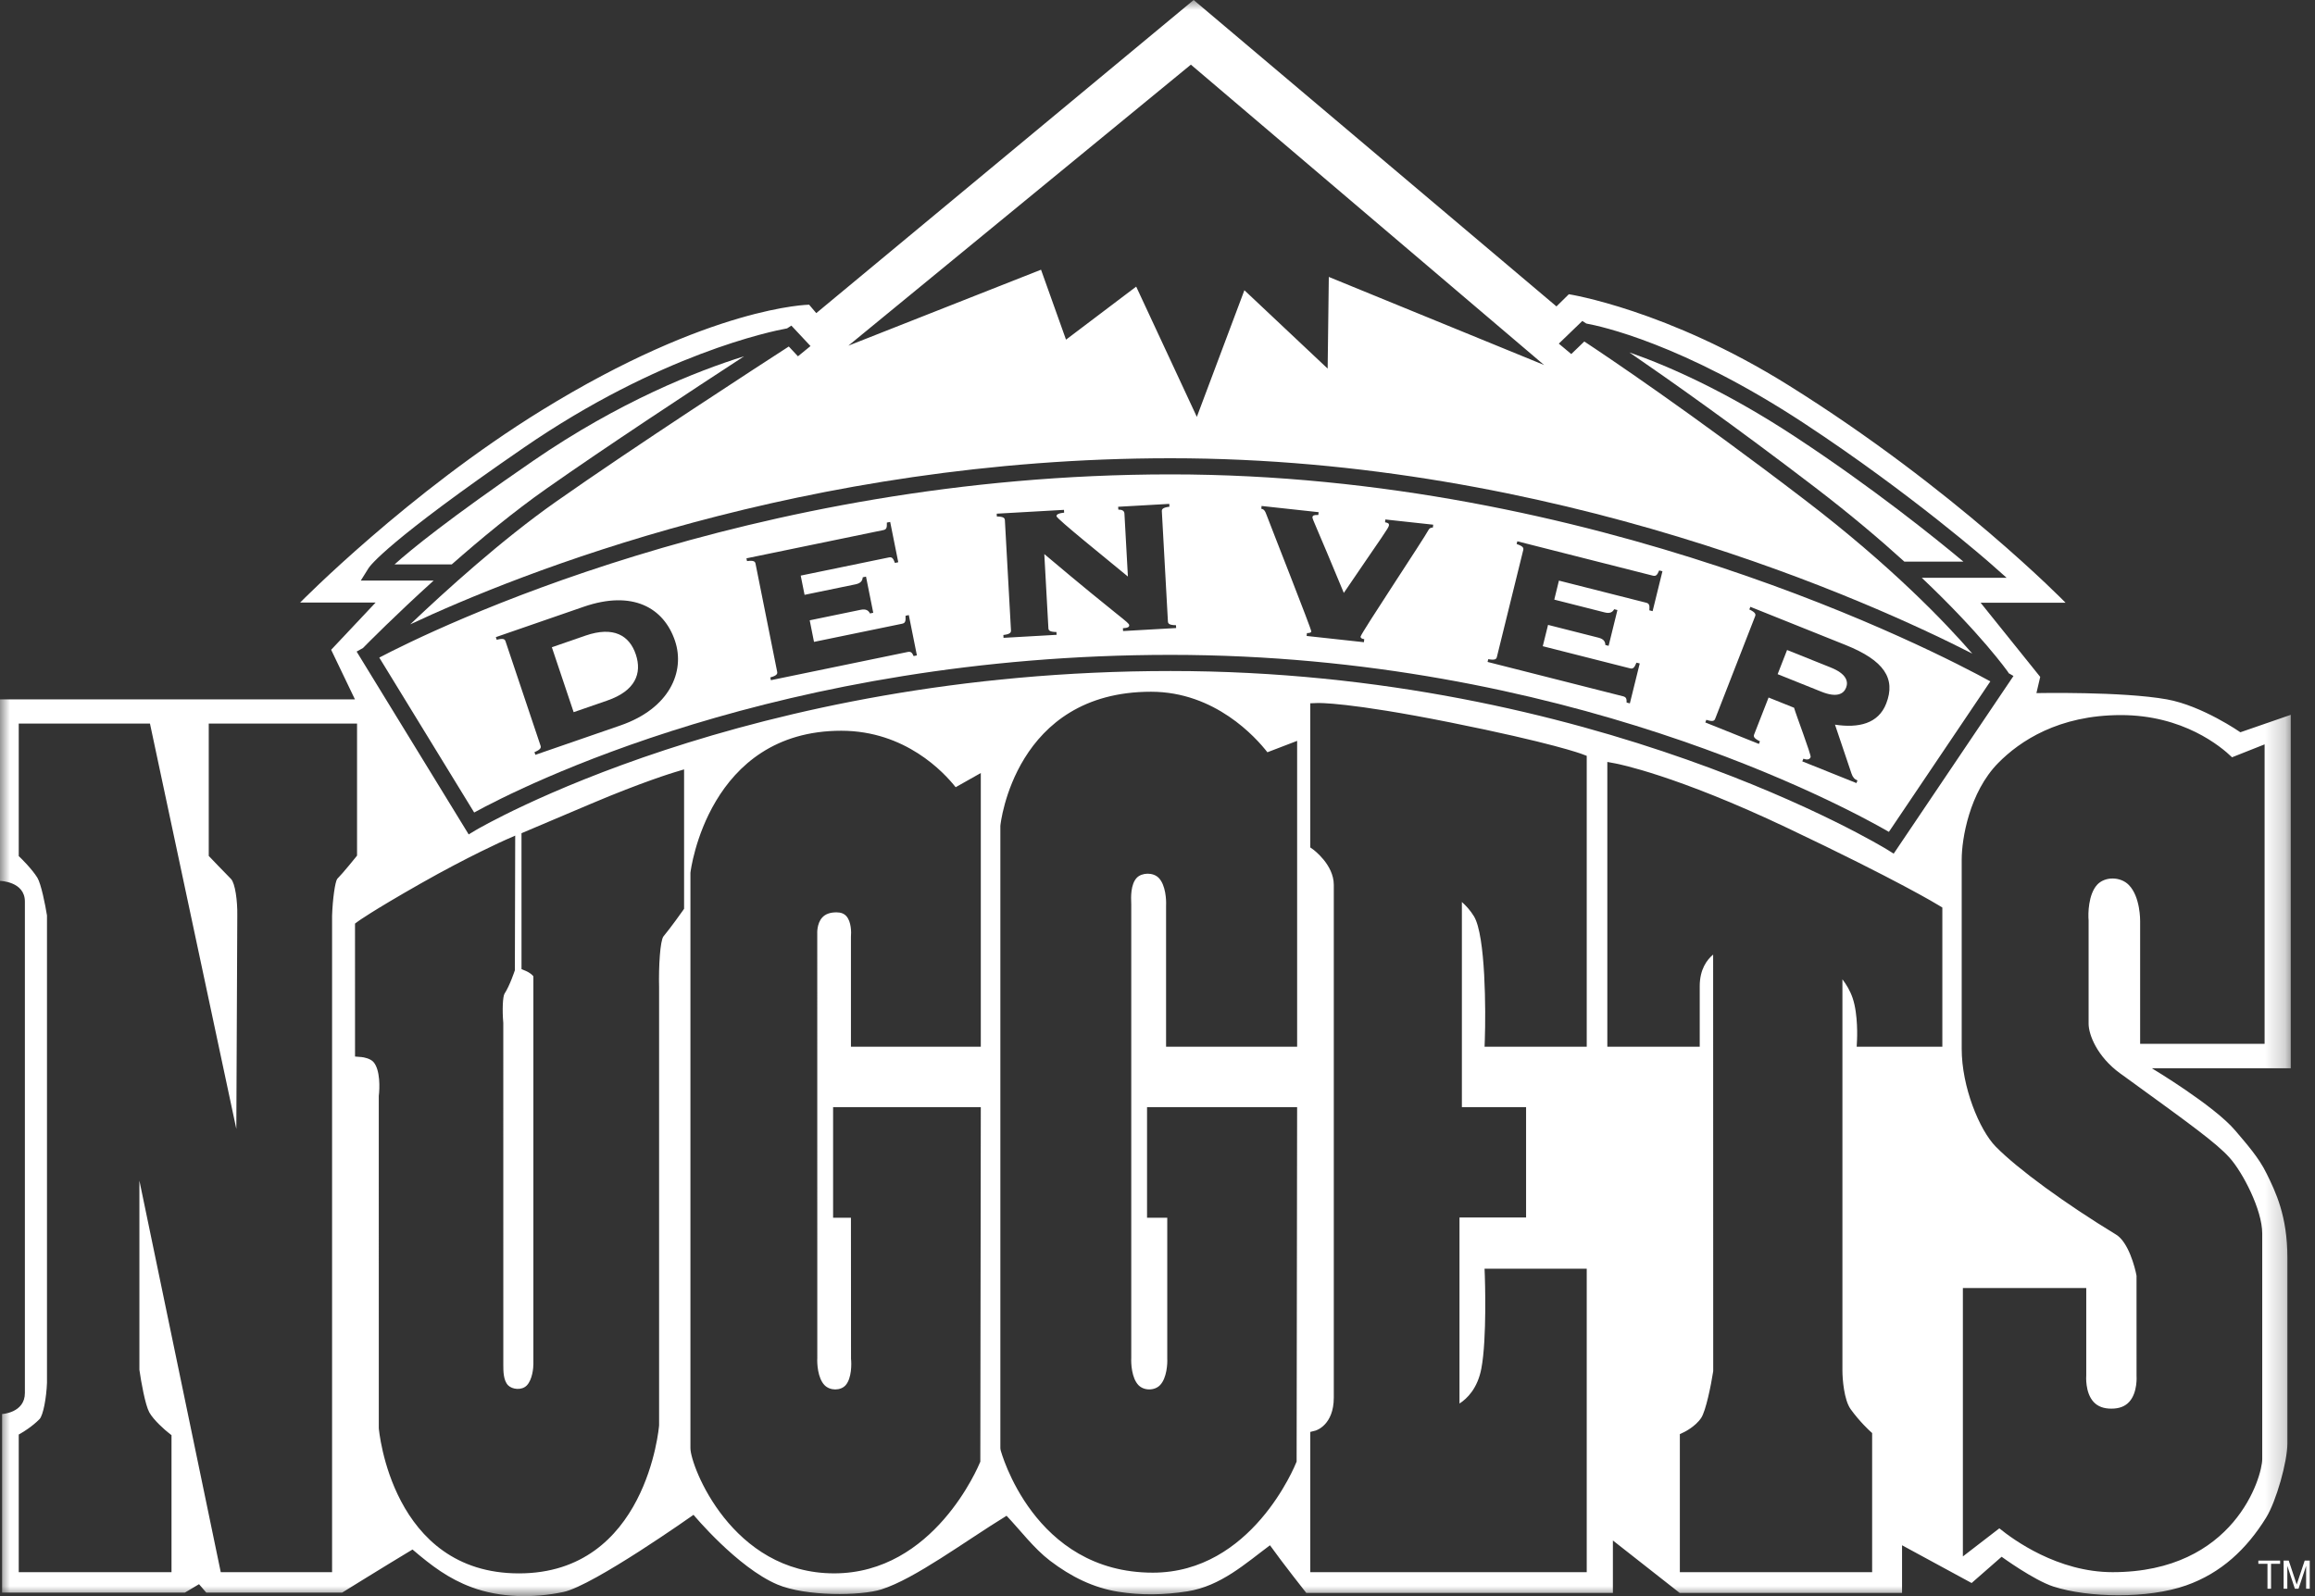
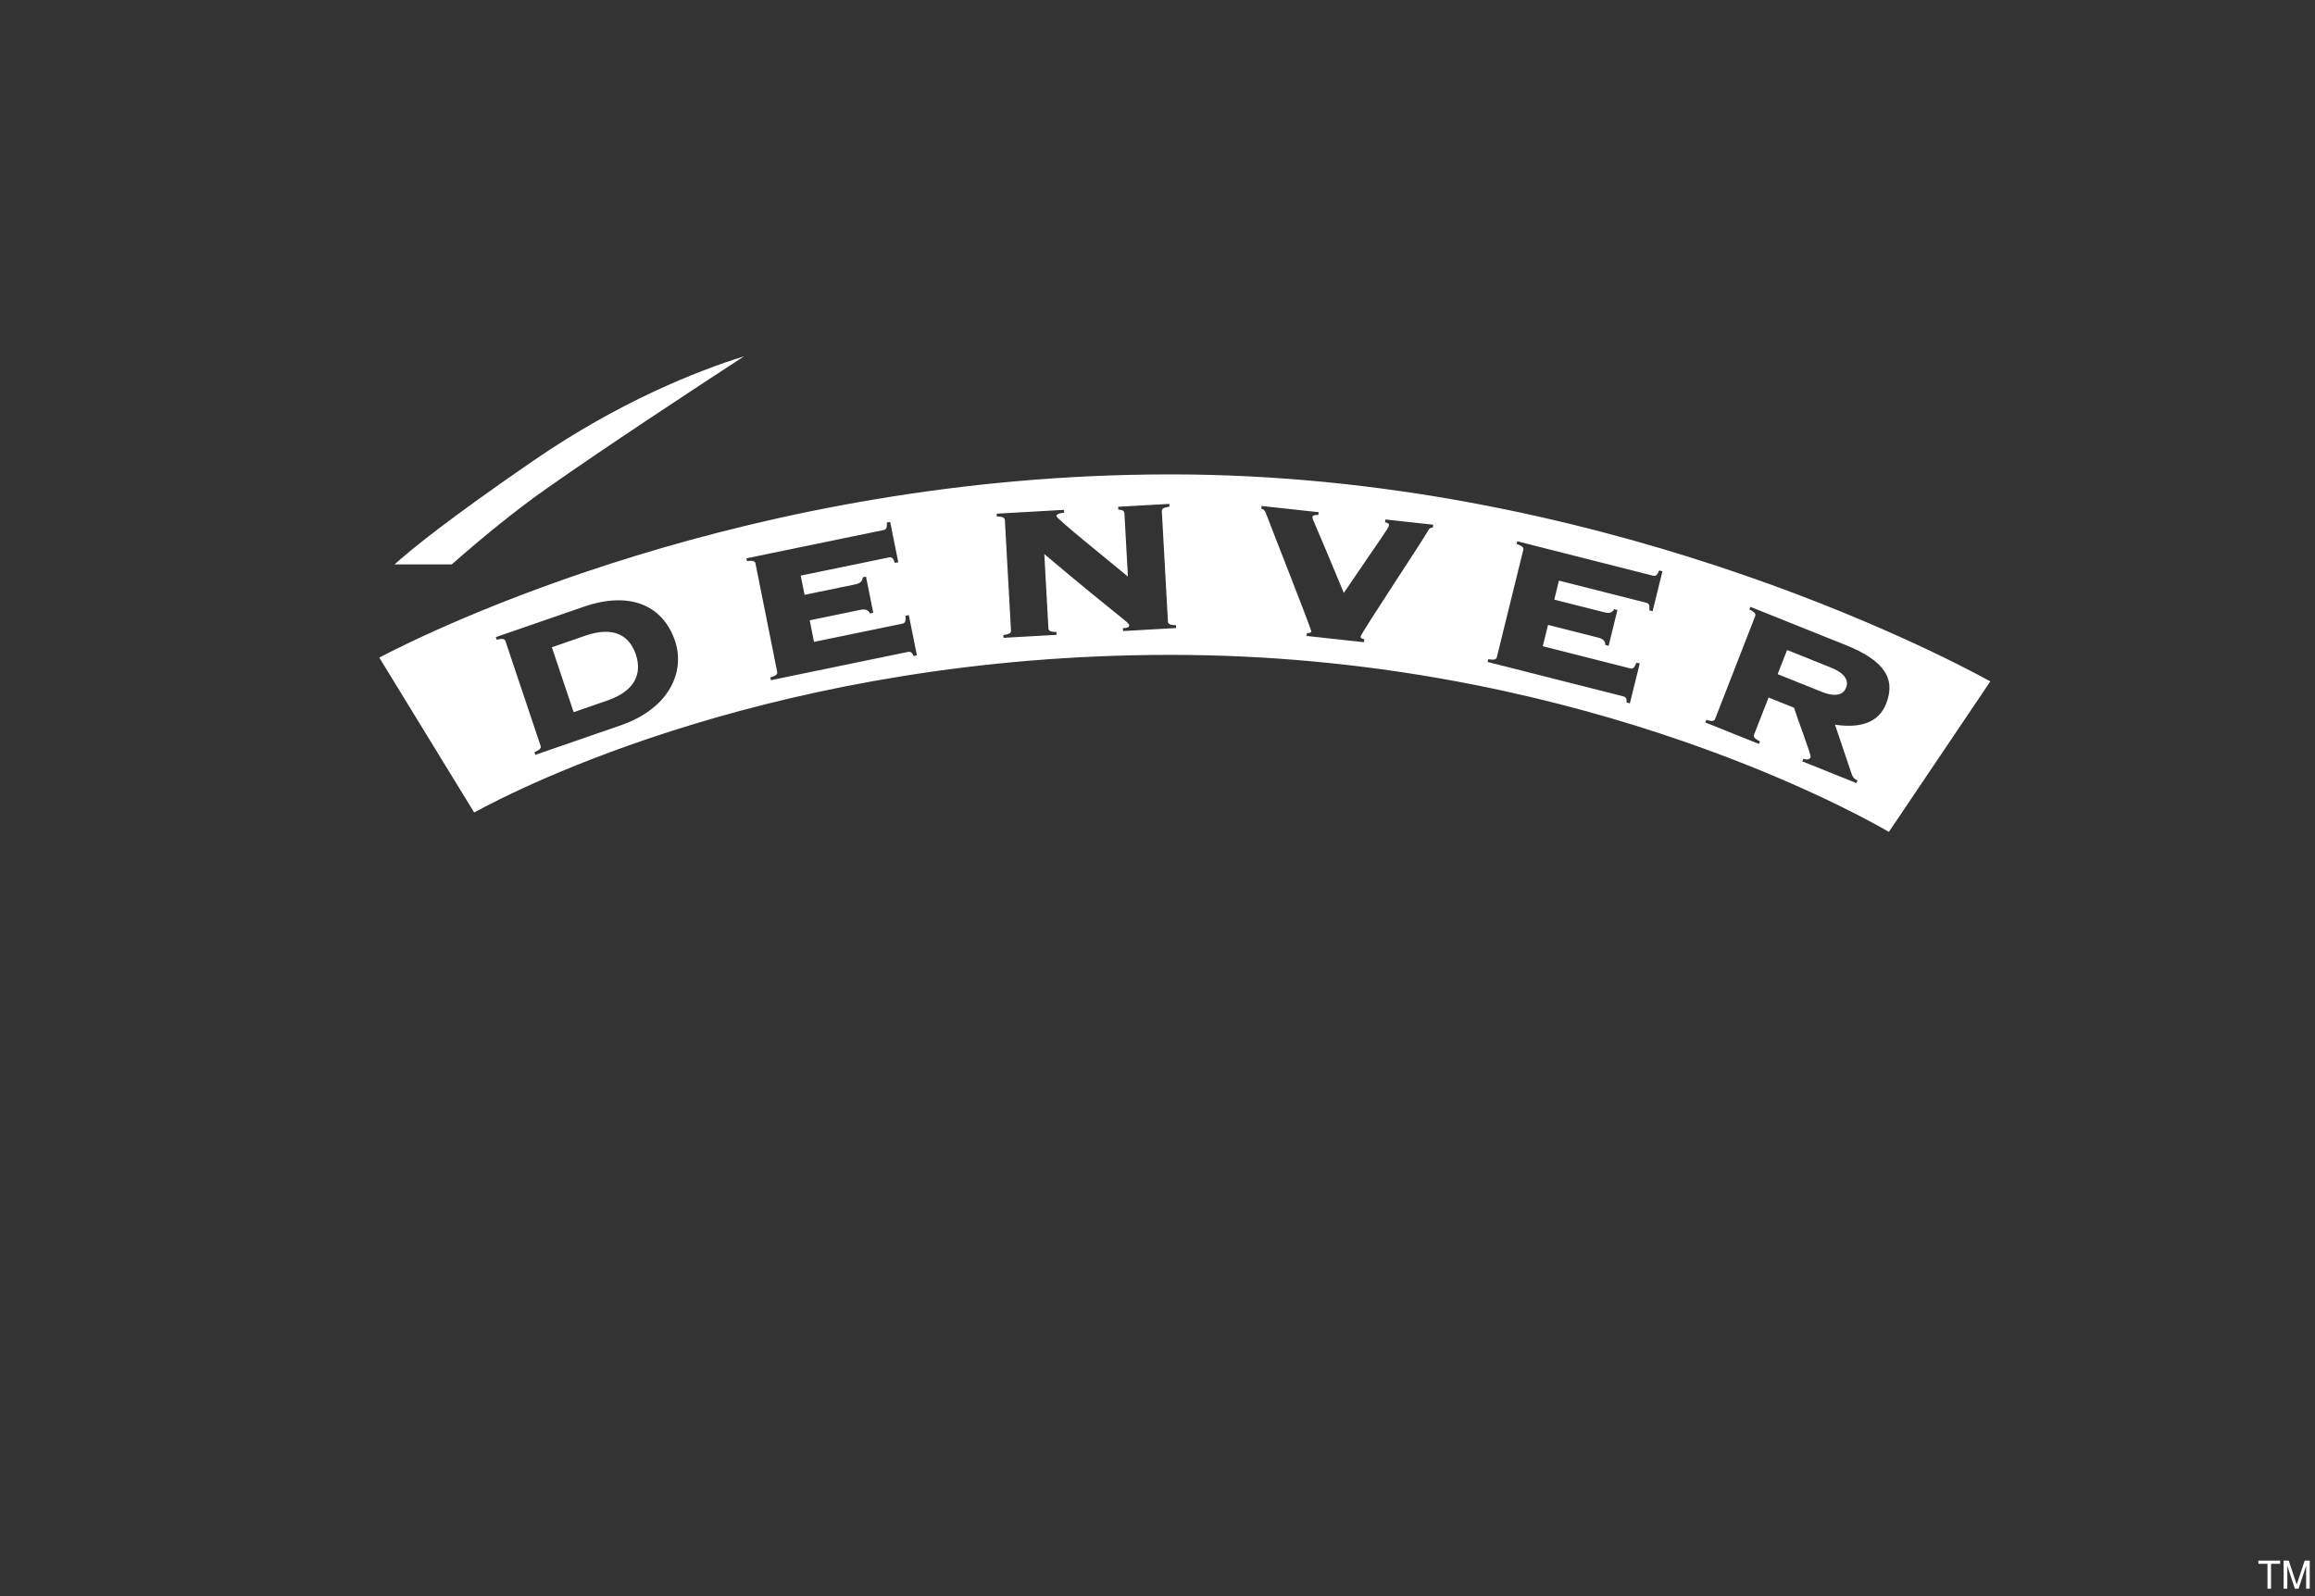
<svg xmlns="http://www.w3.org/2000/svg" width="116" height="80" viewBox="0 0 116 80" fill="none">
  <rect x="0" y="0" width="116" height="80" fill="#333333" stroke="none" />
  <path fill-rule="evenodd" clip-rule="evenodd" d="M27.38 24.492C30.357 22.398 34.724 19.527 37.284 17.858C34.926 18.594 31.044 20.121 26.707 23.103C22.505 25.992 20.608 27.533 19.77 28.289H22.636C24.094 27.005 25.756 25.634 27.38 24.492" fill="white" />
-   <path fill-rule="evenodd" clip-rule="evenodd" d="M89.962 21.897C86.419 19.567 83.524 18.316 81.645 17.664C83.635 19.028 86.923 21.347 90.967 24.442C92.708 25.775 94.186 27.025 95.424 28.15H98.383C96.964 26.965 93.85 24.454 89.962 21.897" fill="white" />
  <mask id="mask0_19000_5661" style="mask-type:luminance" maskUnits="userSpaceOnUse" x="0" y="0" width="115" height="80">
-     <path fill-rule="evenodd" clip-rule="evenodd" d="M0 0H114.786V80H0V0Z" fill="white" />
+     <path fill-rule="evenodd" clip-rule="evenodd" d="M0 0H114.786V80H0Z" fill="white" />
  </mask>
  <g mask="url(#mask0_19000_5661)">
-     <path fill-rule="evenodd" clip-rule="evenodd" d="M113.356 73.13C113.356 74.012 111.974 78.799 105.857 78.799C103.113 78.799 100.882 77.173 100.183 76.602L98.356 78.01V64.558H104.538V68.928C104.536 68.966 104.472 69.795 104.906 70.267C105.115 70.493 105.406 70.603 105.797 70.603C106.19 70.603 106.481 70.492 106.69 70.264C107.12 69.795 107.059 68.967 107.058 68.96L107.057 63.94C106.985 63.535 106.652 62.256 106.033 61.88C103.475 60.323 101.108 58.594 100.006 57.474C99.18 56.636 98.297 54.466 98.297 52.573V43.082C98.297 42.05 98.679 39.712 100.126 38.242C101.205 37.147 103.148 35.841 106.275 35.841C109.39 35.841 111.282 37.411 111.843 37.956L113.475 37.309V52.317H107.238V46.165C107.238 46.146 107.254 44.951 106.673 44.358C106.25 43.925 105.466 43.924 105.081 44.348C104.641 44.832 104.624 45.8 104.656 46.132V51.313C104.656 51.853 105.079 52.961 106.241 53.803L106.546 54.023C109.827 56.402 111.056 57.292 111.717 58.023C112.37 58.746 113.356 60.63 113.356 61.824V73.13ZM97.327 52.463H93.035L93.053 52.096C93.054 52.084 93.114 50.855 92.833 50.026C92.705 49.65 92.51 49.332 92.32 49.085V68.716C92.321 69.09 92.395 70.16 92.732 70.629C93.179 71.252 93.689 71.718 93.695 71.722L93.809 71.826V78.8H84.174V71.879L84.375 71.785C84.382 71.782 84.947 71.514 85.245 71.064C85.475 70.715 85.736 69.443 85.846 68.723L85.842 47.845C85.529 48.105 85.17 48.587 85.17 49.43V52.463H80.54V38.189L80.951 38.266C81.073 38.289 83.981 38.849 89.559 41.497C95.114 44.135 97.08 45.335 97.16 45.385L97.327 45.487V52.463ZM79.508 52.463H74.389L74.402 52.102C74.45 50.712 74.447 46.892 73.856 45.924C73.671 45.621 73.448 45.383 73.252 45.209V55.491H76.469V61.023H73.132V70.347C73.514 70.102 74.038 69.591 74.228 68.59C74.515 67.085 74.403 63.983 74.402 63.952L74.388 63.59H79.508V78.799H65.656V71.77L65.919 71.703C65.951 71.693 66.834 71.427 66.834 70.046V44.351C66.834 43.333 65.811 42.587 65.802 42.579L65.656 42.476V35.25L65.991 35.237C66.049 35.232 67.569 35.187 72.673 36.21C77.767 37.232 79.225 37.776 79.283 37.799L79.508 37.884V52.463ZM58.66 33.632C37.386 33.632 23.961 41.536 23.828 41.615L23.485 41.822L17.87 32.658L18.187 32.48C18.392 32.271 19.794 30.85 21.73 29.098H18.079L18.466 28.479C18.544 28.355 19.422 27.13 26.25 22.435C33.072 17.745 38.659 16.6 39.439 16.459L39.654 16.32L40.613 17.345L39.983 17.858L39.525 17.367C38.113 18.28 31.767 22.396 27.846 25.155C25.142 27.057 22.329 29.605 20.554 31.294C25.956 28.764 40.336 22.968 58.66 22.968C77.919 22.968 93.781 30.185 98.829 32.76C97.441 31.161 94.752 28.358 90.474 25.084C84.689 20.657 80.462 17.826 79.386 17.116L78.733 17.746L78.109 17.223L79.287 16.087L79.487 16.216C80.153 16.336 84.303 17.206 90.407 21.221C95.791 24.762 99.709 28.217 99.748 28.251L100.547 28.959H96.296C99.252 31.757 100.568 33.609 100.645 33.721L100.632 33.73L100.891 33.881L94.889 42.786L94.558 42.579C94.414 42.49 79.915 33.632 58.66 33.632V33.632ZM64.997 52.463H58.43V45.38C58.445 45.105 58.409 44.369 58.07 44.01C57.783 43.706 57.212 43.734 56.962 43.996C56.646 44.324 56.673 45.003 56.682 45.225L56.685 45.319V68.066C56.67 68.338 56.705 69.064 57.041 69.42C57.317 69.712 57.858 69.712 58.132 69.42C58.469 69.064 58.504 68.338 58.489 68.088V61.033H57.476V55.491H64.996L64.971 73.258C64.882 73.485 62.714 78.824 57.765 78.824C51.784 78.824 50.151 72.733 50.137 72.671L50.126 72.585V41.389C50.134 41.289 50.852 34.671 57.675 34.671C60.885 34.671 62.928 36.962 63.507 37.704L64.997 37.133V52.463ZM49.146 52.463H42.639V46.952C42.66 46.73 42.658 46.194 42.409 45.918C42.294 45.79 42.132 45.728 41.915 45.728C41.594 45.728 41.361 45.812 41.202 45.985C40.919 46.293 40.951 46.796 40.951 46.8L40.953 68.066C40.937 68.337 40.973 69.063 41.309 69.419C41.583 69.711 42.121 69.714 42.373 69.428C42.682 69.078 42.67 68.341 42.643 68.109L42.639 61.033H41.745V55.49H49.146L49.122 73.261C49.029 73.489 46.801 78.859 41.796 78.859C36.67 78.859 34.596 73.478 34.596 72.584V43.746C34.605 43.636 35.484 36.626 42.155 36.626C45.365 36.628 47.292 38.705 47.886 39.456L49.146 38.745V52.463ZM34.278 45.551L34.214 45.642C34.189 45.676 33.605 46.505 33.243 46.935C33.08 47.151 32.999 48.427 33.026 49.482V71.438C33.02 71.538 32.392 78.86 26.003 78.86C19.617 78.86 18.987 71.657 18.981 71.585L18.98 54.932C19.027 54.559 19.062 53.624 18.712 53.228C18.555 53.053 18.226 52.991 18.112 52.981L17.79 52.955L17.789 46.291L17.93 46.187C17.958 46.166 18.63 45.675 21.064 44.291C23.495 42.908 25.309 42.105 25.327 42.097L25.816 41.882L25.799 48.632C25.789 48.662 25.543 49.404 25.282 49.802C25.191 49.943 25.162 50.631 25.219 51.273L25.22 68.414C25.22 68.706 25.219 69.191 25.462 69.436C25.666 69.639 26.139 69.703 26.395 69.441C26.678 69.153 26.73 68.549 26.727 68.36V48.946C26.715 48.887 26.534 48.742 26.347 48.664L26.132 48.575L26.131 41.762L29.622 40.282C32.172 39.199 33.762 38.717 33.829 38.698L34.278 38.563V45.551ZM16.896 44.053C16.791 44.2 16.667 45.064 16.64 45.896V78.8H11.062L6.985 59.174V68.655C7.068 69.257 7.279 70.419 7.479 70.785C7.695 71.178 8.26 71.671 8.46 71.827L8.594 71.932V78.8H0.939V71.901L1.111 71.8C1.118 71.798 1.6 71.515 1.977 71.132C2.17 70.936 2.328 70.03 2.354 69.308V45.883C2.269 45.347 2.059 44.298 1.871 43.989C1.598 43.55 1.05 43.016 1.045 43.011L0.939 42.908V36.265H7.514L11.842 56.583L11.89 45.882C11.903 45.166 11.785 44.267 11.573 44.052C11.124 43.598 10.556 43 10.556 43L10.46 42.9V36.265H17.891V42.883L17.816 42.978C17.79 43.01 17.203 43.741 16.896 44.053V44.053ZM59.673 3.24L77.371 18.294L66.584 13.88L66.526 18.475L62.354 14.547L59.971 20.894L56.932 14.365L53.416 17.024L52.164 13.518L42.509 17.326L59.673 3.24ZM114.617 72.341V63.04C114.617 60.947 114.027 59.737 113.574 58.817C113.177 58.008 112.587 57.354 112.007 56.667C110.945 55.411 107.823 53.542 107.823 53.542H114.786V35.828L112.261 36.702C112.261 36.702 110.355 35.374 108.583 35.054C106.352 34.651 102.041 34.739 102.041 34.739L102.231 33.927L99.244 30.209H103.501C103.501 30.209 97.967 24.521 89.618 19.31C83.539 15.513 78.612 14.747 78.612 14.747L77.991 15.358L59.812 0L40.902 15.694L40.543 15.272C40.543 15.272 35.627 15.332 27.136 20.569C20.452 24.692 15.039 30.201 15.039 30.201H18.821L16.593 32.568L17.785 35.053H-0.001V44.152C-0.001 44.152 1.247 44.17 1.247 45.188V69.819C1.247 70.817 0.105 70.873 0.105 70.873V79.823H9.265L9.973 79.402L10.336 79.823H17.145C17.145 79.823 19.211 78.54 20.67 77.663C21.625 78.479 22.478 79.127 23.636 79.556C25.057 80.084 26.72 80.112 28.229 79.793C29.738 79.474 34.751 75.925 34.751 75.925C34.751 75.925 36.943 78.56 38.947 79.415C40.366 80.021 43.136 79.991 44.167 79.662C45.852 79.127 48.321 77.271 50.437 75.972C51.119 76.69 51.805 77.608 52.614 78.225C53.662 79.023 54.772 79.578 56.042 79.782C57.17 79.961 58.31 79.948 59.5 79.76C61.17 79.498 62.414 78.36 63.636 77.451C64.261 78.33 65.455 79.839 65.455 79.839H80.819V77.211L84.165 79.839H95.308V77.451L98.794 79.343L100.297 78.027C100.297 78.027 101.915 79.204 102.895 79.521C104.634 80.082 107.614 80.144 109.545 79.462C111.293 78.846 112.574 77.646 113.554 76.061C114.058 75.244 114.617 73.261 114.617 72.341V72.341Z" fill="white" />
-   </g>
+     </g>
  <path fill-rule="evenodd" clip-rule="evenodd" d="M91.737 33.457L89.547 32.579L89.074 33.79L91.265 34.669C92.033 34.978 92.38 34.786 92.505 34.466C92.629 34.147 92.507 33.765 91.737 33.457" fill="white" />
  <path fill-rule="evenodd" clip-rule="evenodd" d="M91.948 36.321L92.773 38.767C92.835 38.958 92.93 39.06 93.074 39.117L93.022 39.249L90.31 38.161L90.362 38.029C90.55 38.092 90.676 38.078 90.727 37.946C90.766 37.847 89.976 35.772 89.897 35.473L88.62 34.961L87.897 36.811C87.86 36.911 87.869 37.002 88.187 37.155L88.135 37.287L85.449 36.21L85.501 36.078C85.834 36.188 85.905 36.125 85.944 36.026L87.945 30.89C87.983 30.792 87.975 30.699 87.656 30.547L87.707 30.415L92.478 32.328C94.407 33.101 95.004 34.004 94.515 35.261C94.122 36.275 93.129 36.5 91.948 36.321V36.321ZM82.809 30.632L82.646 30.59C82.67 30.316 82.631 30.245 82.48 30.207L78.115 29.101L77.882 30.054L80.409 30.695C80.681 30.765 80.805 30.674 80.884 30.535L81.046 30.576L80.604 32.37L80.441 32.328C80.436 32.169 80.37 32.03 80.096 31.961L77.57 31.32L77.305 32.389L81.669 33.496C81.82 33.534 81.888 33.49 82 33.214L82.164 33.253L81.669 35.254L81.507 35.213C81.514 35.007 81.475 34.937 81.325 34.898L74.539 33.177L74.574 33.038C74.919 33.102 74.981 33.032 75.006 32.928L76.326 27.572C76.351 27.467 76.33 27.377 75.996 27.268L76.03 27.13L82.815 28.851C82.964 28.889 83.033 28.845 83.138 28.591L83.302 28.631L82.809 30.632ZM71.799 26.44C71.686 26.451 71.627 26.468 71.575 26.569C71.395 26.931 68.193 31.743 68.176 31.908C68.168 31.967 68.234 32.021 68.36 32.036L68.343 32.188L65.473 31.875L65.488 31.733C65.656 31.727 65.701 31.697 65.707 31.65C65.718 31.544 63.728 26.512 63.487 25.866C63.389 25.592 63.34 25.528 63.202 25.5L63.215 25.36L66.074 25.671L66.058 25.812C65.834 25.801 65.772 25.841 65.764 25.924C65.754 26.017 65.933 26.323 67.336 29.718C69.324 26.789 69.583 26.471 69.598 26.329C69.606 26.247 69.568 26.207 69.402 26.178L69.418 26.037L71.815 26.298L71.799 26.44ZM56.275 31.629L56.267 31.487C56.519 31.473 56.587 31.421 56.582 31.338C56.573 31.184 56.215 31.051 52.328 27.77L52.533 31.486C52.539 31.591 52.584 31.673 52.935 31.677L52.945 31.818L50.285 31.969L50.277 31.827C50.625 31.785 50.663 31.699 50.658 31.593L50.353 26.078C50.347 25.972 50.301 25.892 49.95 25.888L49.943 25.746L53.314 25.555L53.322 25.696C53.001 25.727 52.935 25.802 52.939 25.873C52.947 26.003 55.487 28.042 56.517 28.897L56.343 25.739C56.335 25.596 56.221 25.543 56.037 25.542L56.029 25.4L58.591 25.255L58.597 25.397C58.249 25.441 58.211 25.526 58.218 25.632L58.522 31.145C58.529 31.252 58.575 31.332 58.926 31.336L58.934 31.478L56.275 31.629ZM45.78 32.883C45.699 32.694 45.633 32.648 45.481 32.678L38.627 34.092L38.6 33.953C38.938 33.86 38.963 33.769 38.941 33.664L37.858 28.253C37.838 28.149 37.78 28.076 37.431 28.123L37.403 27.984L44.257 26.57C44.409 26.54 44.452 26.469 44.439 26.193L44.605 26.16L45.01 28.18L44.844 28.215C44.75 27.956 44.683 27.909 44.532 27.941L40.122 28.85L40.315 29.814L42.871 29.287C43.145 29.229 43.217 29.094 43.23 28.935L43.394 28.901L43.757 30.713L43.592 30.747C43.521 30.604 43.401 30.508 43.126 30.564L40.573 31.091L40.788 32.172L45.199 31.263C45.349 31.231 45.393 31.162 45.375 30.863L45.539 30.828L45.944 32.849L45.78 32.883ZM31.086 36.361L26.827 37.833L26.781 37.699C27.106 37.562 27.118 37.469 27.084 37.369L25.33 32.141C25.296 32.04 25.229 31.977 24.89 32.067L24.845 31.934L29.25 30.411C31.692 29.568 33.263 30.452 33.824 32.123C34.339 33.66 33.554 35.509 31.086 36.361V36.361ZM99.732 34.151C97.011 32.658 79.918 23.777 58.66 23.777C37.449 23.777 21.592 31.602 19.005 32.959L23.76 40.724C26.02 39.484 39.069 32.823 58.66 32.823C78.361 32.823 92.339 40.364 94.649 41.694L99.732 34.151Z" fill="white" />
  <path fill-rule="evenodd" clip-rule="evenodd" d="M29.337 31.858L27.652 32.441L28.744 35.695L30.43 35.112C31.835 34.626 32.179 33.755 31.86 32.803C31.54 31.848 30.744 31.373 29.337 31.858" fill="white" />
  <path fill-rule="evenodd" clip-rule="evenodd" d="M113.161 78.38H113.619V79.629H113.798V78.38H114.252V78.219H113.161V78.38Z" fill="white" />
  <path fill-rule="evenodd" clip-rule="evenodd" d="M115.484 78.219L115.083 79.419L114.684 78.219H114.428V79.629H114.613V78.484L114.992 79.629H115.175L115.555 78.484V79.629H115.737V78.219H115.484Z" fill="white" />
</svg>